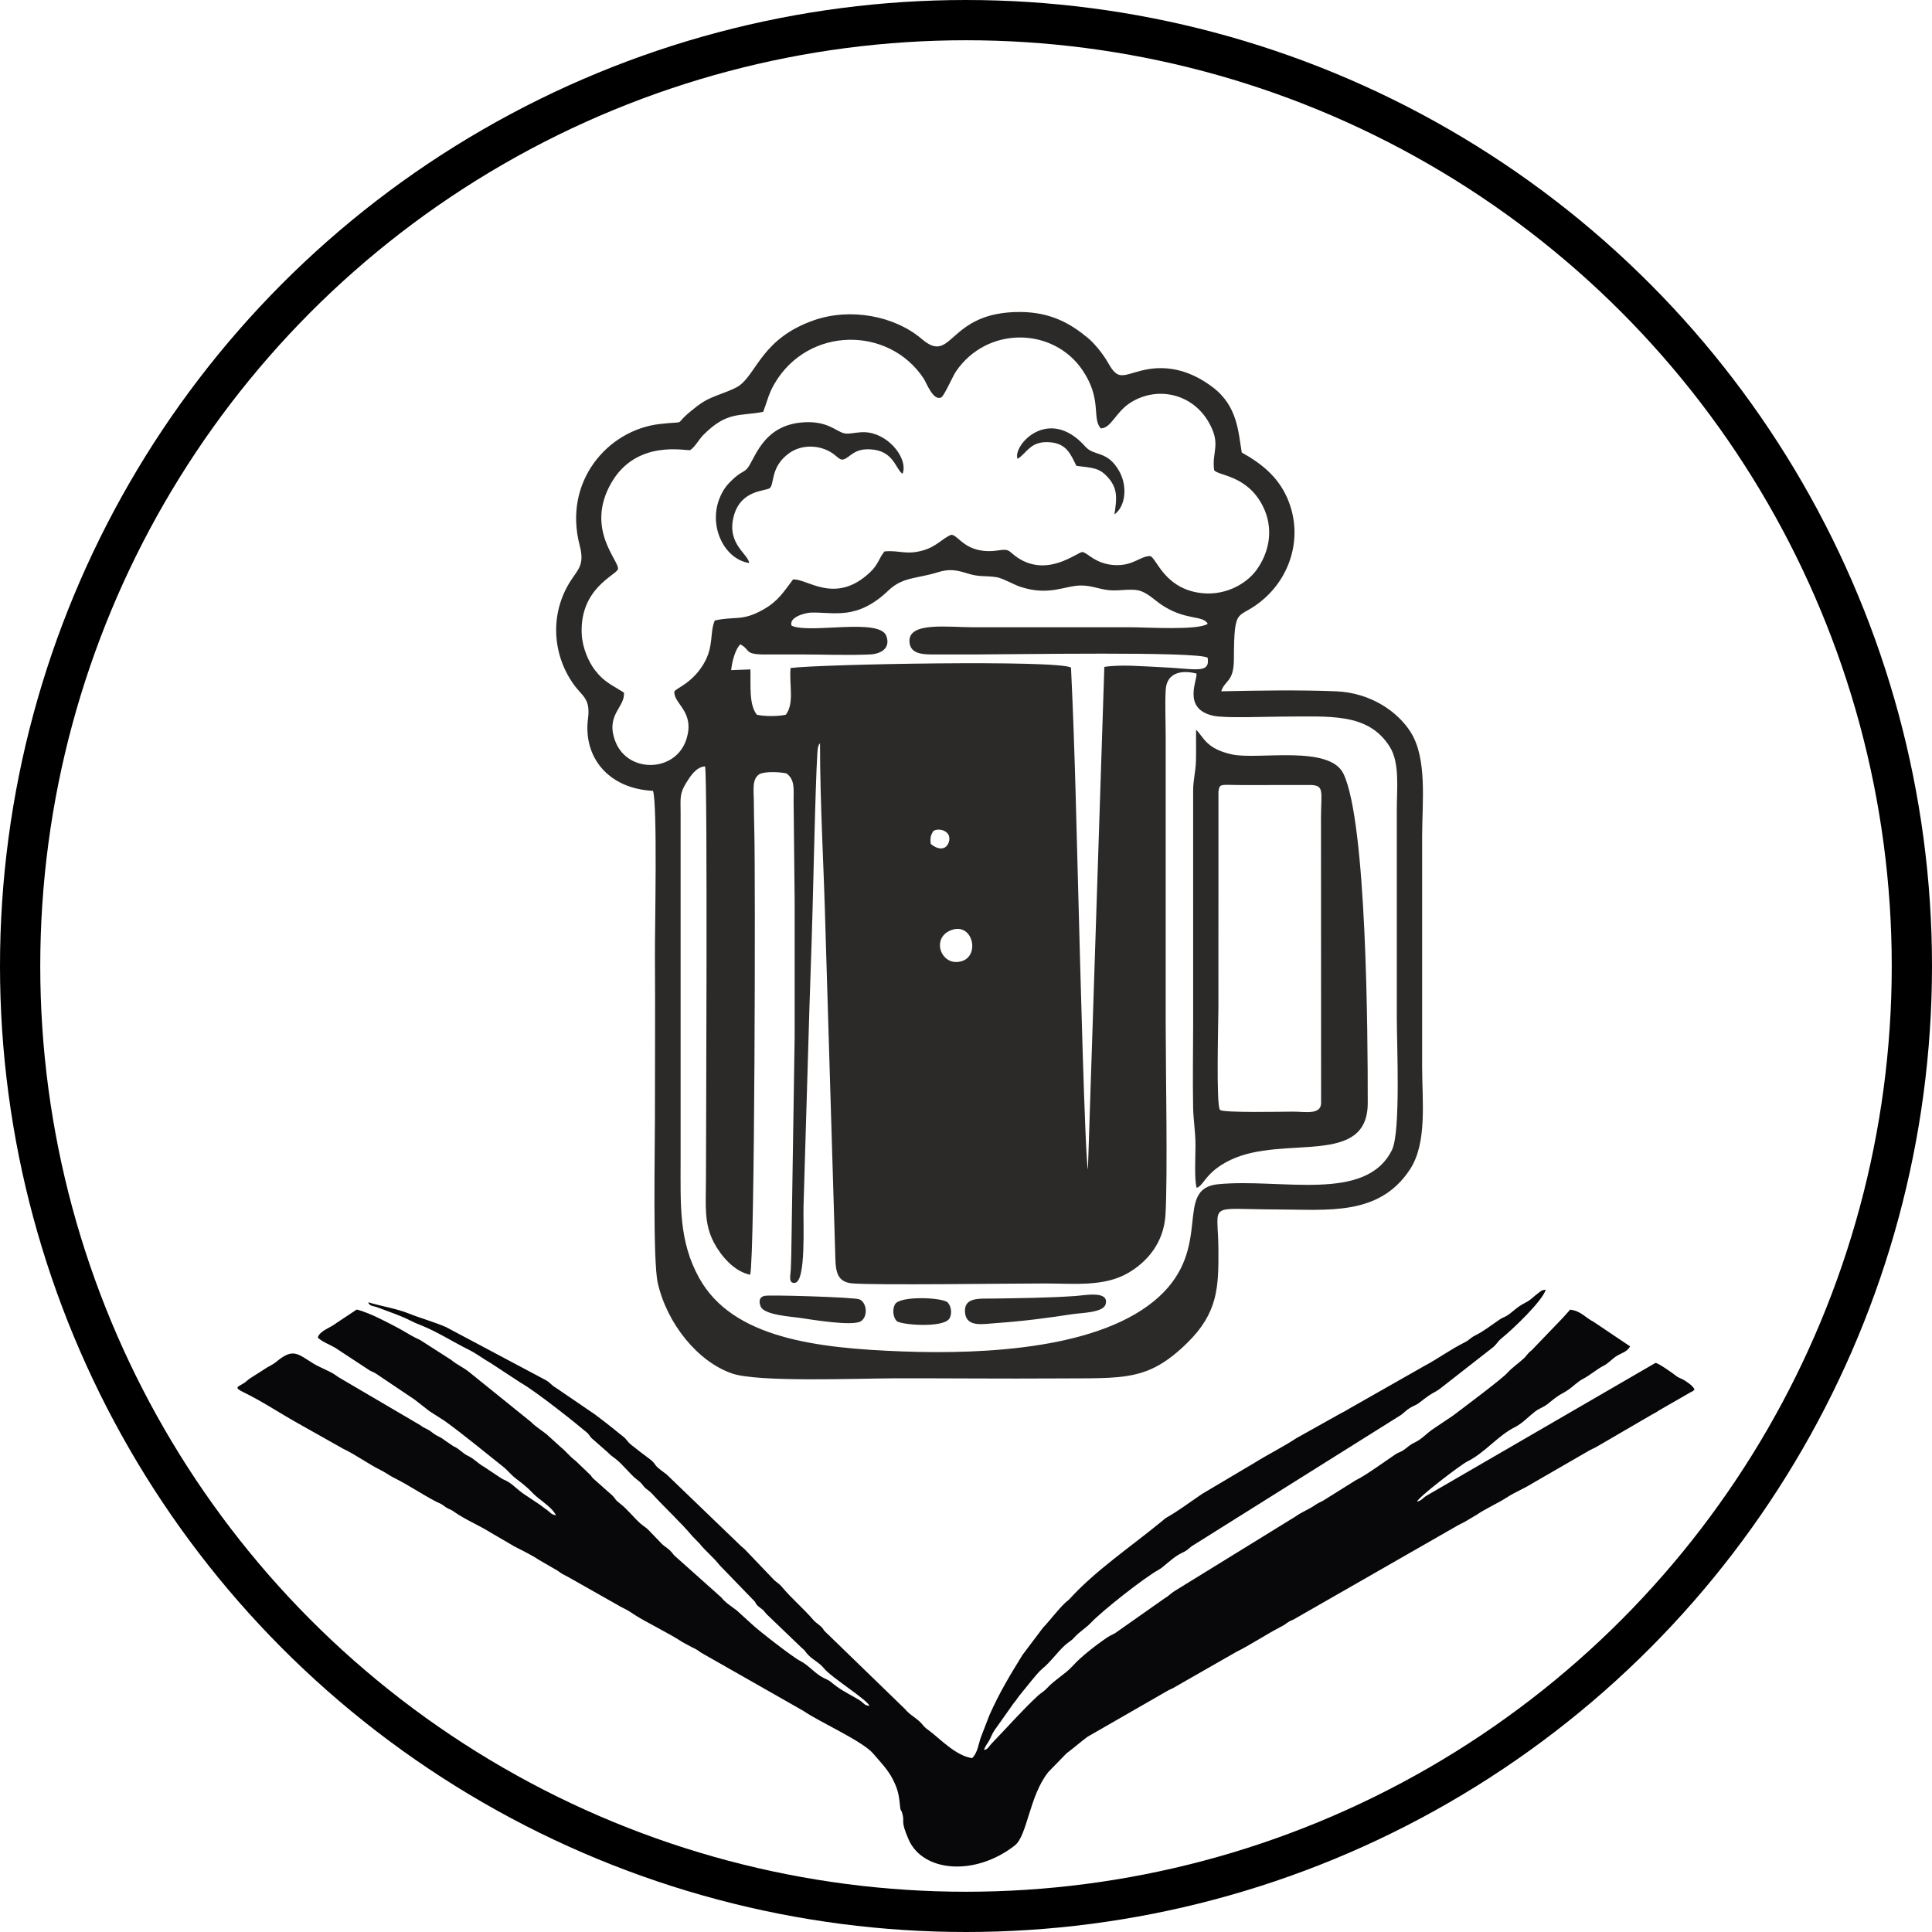
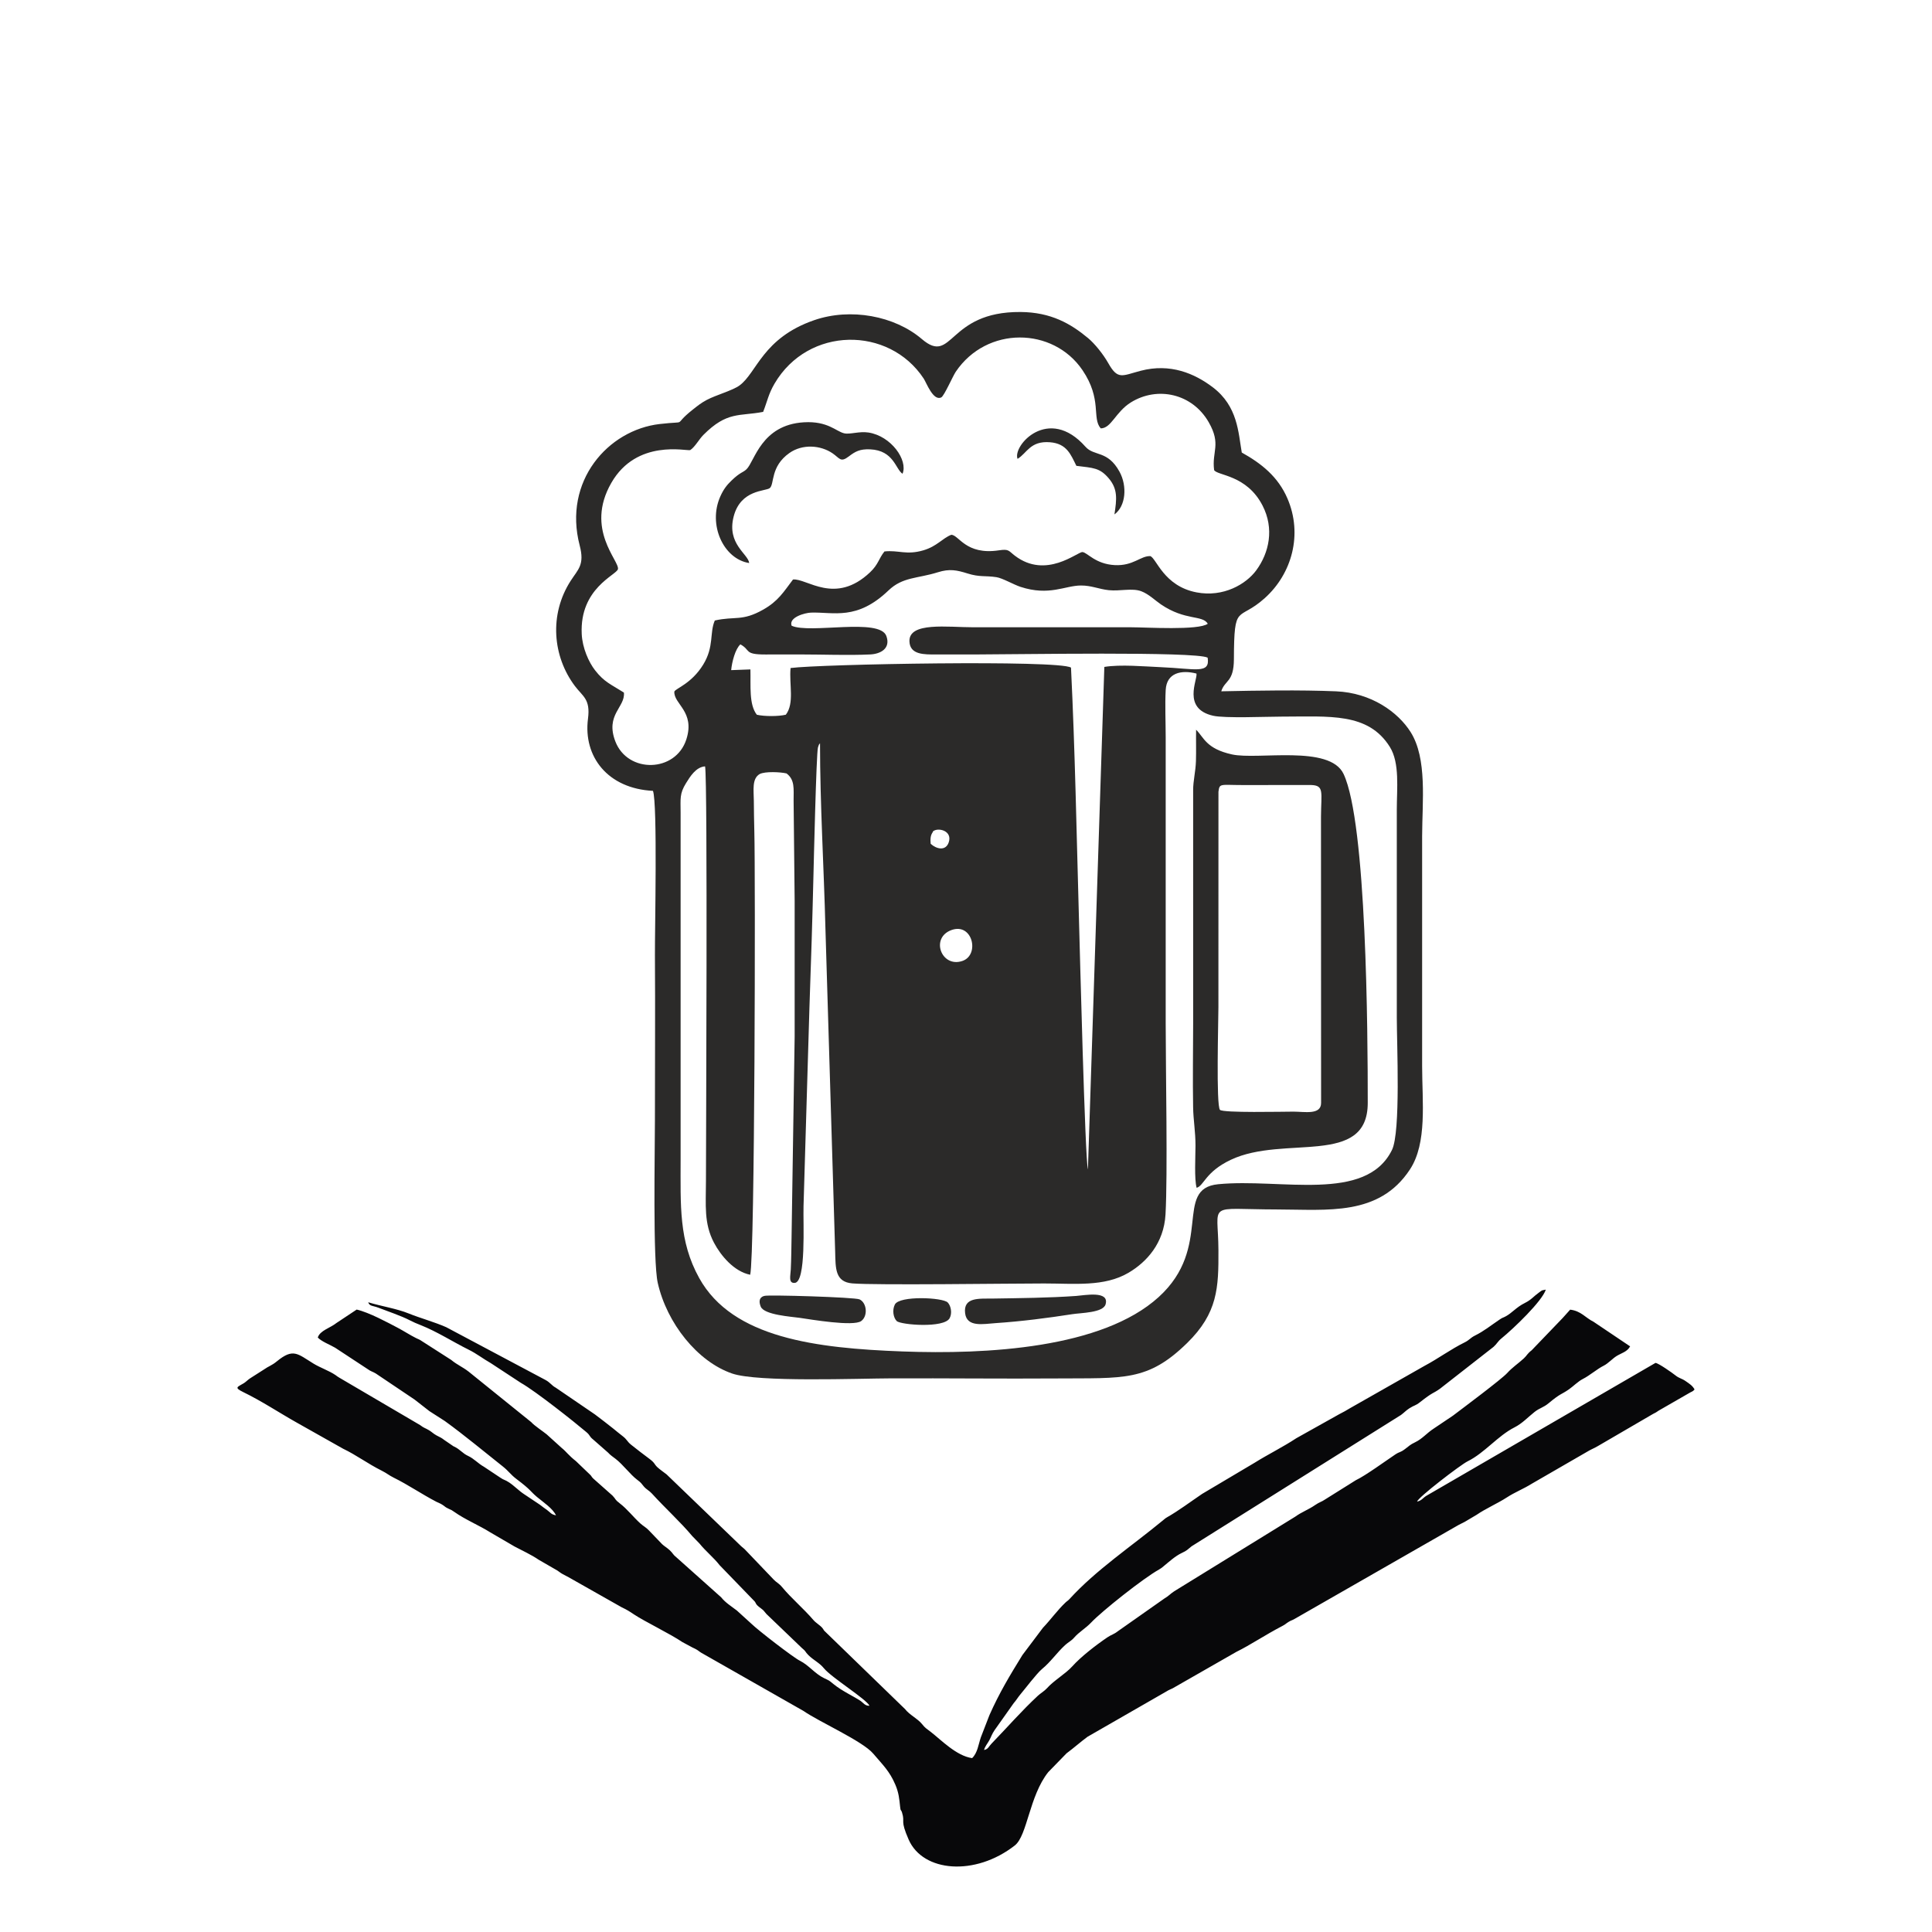
<svg xmlns="http://www.w3.org/2000/svg" xml:space="preserve" width="25.4mm" height="25.4mm" style="shape-rendering:geometricPrecision; text-rendering:geometricPrecision; image-rendering:optimizeQuality; fill-rule:evenodd; clip-rule:evenodd" viewBox="0 0 289.528 289.528">
  <defs>
    <style type="text/css">  .str0 {stroke:black;stroke-width:6.032;stroke-miterlimit:22.926} .fil1 {fill:none} .fil0 {fill:#2B2A29} .fil2 {fill:#08080A}  </style>
  </defs>
  <g id="Слой_x0020_1">
-     <path class="fil0" d="M114.562 194.202c-0.025,0.013 -1.142,0.152 -0.559,1.607 0.503,1.25 4.594,1.501 5.824,1.68 1.725,0.251 8.055,1.328 9.228,0.486 1.036,-0.744 0.858,-2.732 -0.241,-3.25 -0.707,-0.332 -13.828,-0.716 -14.253,-0.523zm27.752 3.338c0.4,-0.747 0.204,-1.832 -0.287,-2.349 -0.722,-0.76 -7.247,-1.067 -7.93,0.311 -0.426,0.862 -0.207,1.987 0.286,2.471 0.578,0.569 7.101,1.11 7.931,-0.433zm18.925 -3.328c-4.058,0.286 -8.428,0.326 -12.507,0.39 -1.961,0.03 -4.41,-0.252 -4.1,2.209 0.269,2.136 2.732,1.595 4.562,1.472 3.903,-0.261 7.778,-0.763 11.53,-1.346 1.282,-0.199 4.589,-0.204 4.956,-1.466 0.612,-2.106 -3.145,-1.35 -4.441,-1.258zm32.567 -27.623c-1.571,0 -10.528,0.211 -10.982,-0.268 -0.596,-0.628 -0.236,-13.287 -0.234,-15.401l0.006 -32.265c0.168,-1.315 0.252,-1.007 3.697,-1.007l10.169 -0.008c2.018,0.068 1.522,1.028 1.5,4.777l0.016 42.864c0,1.843 -2.456,1.307 -4.172,1.307zm-15.002 -48.148l0.001 34.91c-0.008,4.178 -0.079,8.436 -0.005,12.605 0.033,1.889 0.356,3.624 0.355,5.734 0,1.541 -0.199,5.019 0.172,6.316 1.113,-0.328 1.296,-2.383 5.116,-4.196 7.987,-3.789 20.522,1.122 20.526,-8.527 0.005,-10.559 -0.164,-41.959 -3.623,-49.298 -2.08,-4.417 -12.849,-2.072 -16.723,-2.927 -3.9,-0.862 -4.205,-2.56 -5.377,-3.701 -0.028,1.555 0.024,3.113 -0.022,4.668 -0.048,1.632 -0.421,2.925 -0.421,4.418zm-26.315 -49.678c1.415,-0.841 1.881,-2.721 4.854,-2.488 2.521,0.198 3.108,1.817 3.961,3.534 2.546,0.321 3.487,0.282 4.827,1.847 1.404,1.639 1.228,3.132 0.877,5.433 1.717,-1.237 1.939,-4.256 0.758,-6.404 -1.788,-3.25 -3.788,-2.258 -5.099,-3.737 -5.55,-6.265 -10.964,-0.146 -10.178,1.816zm-40.217 15.613c-0.148,-1.376 -3.376,-2.846 -2.334,-6.944 1.049,-4.123 4.838,-3.778 5.431,-4.295 0.704,-0.612 0.062,-3.222 2.924,-5.245 1.953,-1.379 4.664,-1.199 6.481,0.047 1.078,0.74 1.183,1.409 2.414,0.47 0.964,-0.736 1.653,-1.14 3.211,-1.071 3.555,0.156 3.812,3.007 4.856,3.66 0.837,-2.036 -1.701,-5.653 -5.104,-6.18 -1.397,-0.217 -2.778,0.321 -3.653,0.115 -1.225,-0.291 -2.445,-1.857 -6.023,-1.648 -6.402,0.372 -7.386,5.87 -8.6,7.033 -0.556,0.533 -0.92,0.41 -2.264,1.711 -0.714,0.691 -1.177,1.294 -1.647,2.328 -1.932,4.259 0.464,9.427 4.309,10.021zm30.304 55.003c3.177,-1.159 4.29,3.725 1.646,4.628 -3.128,1.07 -4.856,-3.456 -1.646,-4.628zm-2.758 -14.792c0.735,-0.635 2.958,-0.109 2.356,1.649 -0.467,1.362 -1.869,0.985 -2.704,0.214 -0.161,-1.442 0.348,-1.645 0.348,-1.864zm-34.154 -9.737c0.4,2.287 0.13,57.075 0.128,62.141 -0.001,3.584 -0.336,6.334 1.212,9.256 1.02,1.926 2.993,4.3 5.418,4.787 0.709,-2.866 0.791,-60.167 0.621,-66.408 -0.041,-1.543 -0.062,-3.097 -0.075,-4.634 -0.011,-1.54 -0.318,-3.308 0.883,-3.999 0.836,-0.415 3.087,-0.304 4.017,-0.088 1.272,0.962 1.056,2.307 1.06,4.081l0.157 15.024c-0.002,6.775 -0.001,13.552 0,20.327l-0.463 30.049c-0.032,1.638 -0.039,3.254 -0.117,4.857 -0.048,0.98 -0.38,2.073 0.582,2.015 1.752,-0.106 1.249,-8.966 1.328,-11.513l0.887 -29.819c0.237,-6.629 0.446,-13.259 0.604,-19.902 0.018,-0.747 0.424,-18.204 0.67,-18.999 0.163,-0.523 0.082,-0.332 0.31,-0.646 0.002,9.211 0.582,18.63 0.813,27.829l1.457 48.388c0.064,2.466 -0.026,4.517 2.573,4.734 3.524,0.294 23.42,0.011 28.738,0.01 4.538,0 9.016,0.533 12.645,-1.603 2.699,-1.589 5.303,-4.402 5.549,-8.746 0.337,-5.981 0.027,-21.587 0.027,-28.642l0 -42.864c-0.001,-2.262 -0.119,-4.867 0.001,-7.087 0.141,-2.584 2.337,-3.037 4.61,-2.46 0.199,0.907 -2.191,5.254 2.488,6.321 1.783,0.406 7.986,0.133 10.252,0.133 7.179,0 12.993,-0.657 16.24,4.54 1.508,2.413 1.043,6.251 1.043,9.379l0 31.153c0,4.04 0.6,17.173 -0.724,19.867 -3.91,7.952 -16.675,4.215 -26.046,5.136 -6.751,0.663 -0.646,9.396 -8.917,16.911 -8.477,7.703 -25.793,8.616 -38.364,8.15 -12.939,-0.481 -25.478,-1.987 -30.481,-10.983 -3.096,-5.567 -2.793,-10.923 -2.796,-17.87l0 -51.923c-0.006,-2.077 -0.168,-2.811 0.809,-4.386 0.606,-0.977 1.484,-2.428 2.861,-2.518zm12.966 -21.08c-0.467,-1.255 1.977,-1.937 2.916,-1.966 3.399,-0.106 6.857,1.221 11.597,-3.319 2.145,-2.054 4.317,-1.757 7.419,-2.731 1.727,-0.543 2.823,-0.321 4.433,0.185 1.824,0.576 2.638,0.295 4.334,0.556 0.91,0.14 2.556,1.107 3.602,1.451 4.308,1.41 6.661,-0.198 9.06,-0.204 1.588,-0.005 2.679,0.547 4.188,0.703 1.655,0.17 3.509,-0.357 4.866,0.164 1.115,0.426 2.065,1.374 2.918,1.955 3.674,2.504 6.225,1.554 7.034,2.909 -1.372,1.027 -9.253,0.529 -11.494,0.529l-23.641 0c-3.854,0.002 -9.68,-0.842 -9.575,2.117 0.073,2.024 2.217,1.966 4.05,1.958 1.988,-0.009 3.978,-0.001 5.966,-0.001 5.759,0 32.886,-0.483 34.673,0.48 0.402,2.515 -1.865,1.64 -7.032,1.424 -2.419,-0.101 -6.041,-0.437 -8.45,-0.036l-2.46 75.301c-0.431,-1.433 -1.223,-33.246 -1.345,-37.582 -0.352,-12.458 -0.582,-25.163 -1.191,-37.615 -1.807,-1.182 -37.667,-0.522 -42.026,0.062 -0.23,2.486 0.606,5.254 -0.706,6.994 -1.109,0.271 -3.237,0.269 -4.349,0.006 -1.206,-1.535 -0.895,-4.379 -0.962,-6.792l-2.885 0.109c0.119,-1.247 0.617,-3.176 1.382,-3.863 1.587,0.865 0.505,1.521 3.749,1.517 1.77,-0.002 3.539,-0.005 5.31,-0.005 3.357,0 7.085,0.154 10.396,-0.001 1.568,-0.074 3.1,-0.907 2.417,-2.769 -1.017,-2.763 -11.457,-0.277 -14.193,-1.535zm-4.268 -32.048c0.627,-1.572 0.781,-2.649 1.705,-4.227 5.051,-8.622 17.148,-8.656 22.353,-0.768 0.415,0.629 1.431,3.431 2.641,2.823 0.434,-0.218 1.727,-3.186 2.167,-3.838 4.646,-6.888 14.595,-6.723 18.988,-0.247 2.988,4.407 1.37,7.174 2.737,8.731 1.587,-0.001 2.219,-2.466 4.521,-3.894 3.983,-2.47 9.203,-1.327 11.664,2.976 1.915,3.347 0.439,4.357 0.808,7.168 0.487,0.85 4.876,0.687 7.258,5.319 1.775,3.45 1.002,7.062 -0.955,9.717 -1.499,2.035 -4.892,4.07 -8.948,3.289 -4.921,-0.948 -6.007,-5.135 -6.926,-5.434 -1.46,-0.04 -2.545,1.489 -5.307,1.35 -2.931,-0.148 -4.122,-1.905 -4.857,-1.954 -0.735,-0.049 -5.437,4.116 -10.123,0.544 -0.963,-0.733 -0.864,-1.037 -2.397,-0.805 -4.992,0.755 -6.009,-2.349 -7.144,-2.325 -1.339,0.53 -2.127,1.721 -4.169,2.322 -2.567,0.755 -3.716,-0.06 -5.833,0.17 -0.863,1.067 -0.897,1.924 -2.142,3.107 -5.255,4.992 -9.519,0.873 -11.564,1.098 -1.413,1.86 -2.201,3.233 -4.48,4.52 -3.147,1.777 -4.197,0.946 -7.238,1.622 -0.812,1.848 -0.073,3.895 -1.744,6.618 -1.75,2.849 -4.097,3.542 -4.322,4.033 -0.111,1.879 3.136,2.989 1.803,7.155 -1.6,5.002 -8.785,5.145 -10.642,0.32 -1.545,-4.018 1.515,-5.131 1.281,-7.325 -1.917,-1.221 -2.94,-1.557 -4.324,-3.341 -0.936,-1.206 -1.901,-3.336 -1.998,-5.451 -0.316,-6.848 5.202,-8.815 5.426,-9.697 0.303,-1.193 -4.99,-5.966 -0.991,-12.932 3.813,-6.64 11.302,-4.735 11.827,-4.917 0.715,-0.467 1.301,-1.599 1.974,-2.276 3.57,-3.586 5.397,-2.76 8.949,-3.45zm71.728 6.094c-0.521,-2.993 -0.587,-6.929 -4.345,-9.781 -2.723,-2.067 -6.371,-3.633 -10.807,-2.47 -2.766,0.725 -3.412,1.41 -4.836,-1.116 -0.788,-1.395 -2.06,-2.963 -3.056,-3.79 -2.578,-2.143 -5.543,-3.872 -10.113,-3.904 -11.013,-0.079 -10.092,8.062 -14.791,4.052 -4.07,-3.474 -10.67,-4.711 -16.127,-2.827 -7.739,2.674 -8.586,7.882 -11.196,9.786 -1.036,0.756 -3.513,1.426 -4.909,2.168 -0.875,0.466 -1.372,0.882 -2.084,1.443 -3.292,2.595 -0.366,1.635 -4.976,2.168 -7.721,0.895 -14.501,8.55 -11.978,18.2 0.761,2.91 -0.235,3.556 -1.353,5.296 -3.253,5.058 -2.703,11.325 0.631,15.762 1.191,1.584 2.349,1.95 1.965,4.899 -0.74,5.69 2.972,10.478 9.737,10.814 0.7,1.922 0.27,20.97 0.294,24.669 0.056,8.244 -0.002,16.501 -0.002,24.747 0.001,4.599 -0.325,21.01 0.426,24.328 1.369,6.044 5.949,11.795 11.151,13.577 3.88,1.329 18.804,0.737 23.987,0.72 8.244,-0.026 16.503,0.074 24.745,0.015 9.962,-0.07 13.536,0.466 19.429,-5.29 4.626,-4.518 4.735,-8.334 4.71,-13.908 -0.032,-7.402 -1.973,-6.143 8.783,-6.126 7.554,0.011 15.288,1.049 19.914,-5.992 2.617,-3.984 1.831,-10.162 1.828,-15.5l0 -34.467c0.013,-5.16 0.793,-11.603 -1.728,-15.59 -1.879,-2.972 -5.881,-5.879 -11.167,-6.099 -5.393,-0.226 -11.771,-0.117 -17.206,-0.002 0.535,-1.714 1.882,-1.323 1.894,-4.814 0.032,-8.605 0.594,-5.533 4.619,-9.143 4.084,-3.664 5.722,-9.572 3.401,-14.948 -1.404,-3.253 -3.877,-5.226 -6.842,-6.877z" />
-     <circle id="Oval" class="fil1 str0" cx="144.764" cy="144.764" r="141.748" />
+     <path class="fil0" d="M114.562 194.202c-0.025,0.013 -1.142,0.152 -0.559,1.607 0.503,1.25 4.594,1.501 5.824,1.68 1.725,0.251 8.055,1.328 9.228,0.486 1.036,-0.744 0.858,-2.732 -0.241,-3.25 -0.707,-0.332 -13.828,-0.716 -14.253,-0.523zm27.752 3.338c0.4,-0.747 0.204,-1.832 -0.287,-2.349 -0.722,-0.76 -7.247,-1.067 -7.93,0.311 -0.426,0.862 -0.207,1.987 0.286,2.471 0.578,0.569 7.101,1.11 7.931,-0.433zm18.925 -3.328c-4.058,0.286 -8.428,0.326 -12.507,0.39 -1.961,0.03 -4.41,-0.252 -4.1,2.209 0.269,2.136 2.732,1.595 4.562,1.472 3.903,-0.261 7.778,-0.763 11.53,-1.346 1.282,-0.199 4.589,-0.204 4.956,-1.466 0.612,-2.106 -3.145,-1.35 -4.441,-1.258zm32.567 -27.623c-1.571,0 -10.528,0.211 -10.982,-0.268 -0.596,-0.628 -0.236,-13.287 -0.234,-15.401l0.006 -32.265c0.168,-1.315 0.252,-1.007 3.697,-1.007l10.169 -0.008c2.018,0.068 1.522,1.028 1.5,4.777l0.016 42.864c0,1.843 -2.456,1.307 -4.172,1.307zm-15.002 -48.148l0.001 34.91c-0.008,4.178 -0.079,8.436 -0.005,12.605 0.033,1.889 0.356,3.624 0.355,5.734 0,1.541 -0.199,5.019 0.172,6.316 1.113,-0.328 1.296,-2.383 5.116,-4.196 7.987,-3.789 20.522,1.122 20.526,-8.527 0.005,-10.559 -0.164,-41.959 -3.623,-49.298 -2.08,-4.417 -12.849,-2.072 -16.723,-2.927 -3.9,-0.862 -4.205,-2.56 -5.377,-3.701 -0.028,1.555 0.024,3.113 -0.022,4.668 -0.048,1.632 -0.421,2.925 -0.421,4.418zm-26.315 -49.678c1.415,-0.841 1.881,-2.721 4.854,-2.488 2.521,0.198 3.108,1.817 3.961,3.534 2.546,0.321 3.487,0.282 4.827,1.847 1.404,1.639 1.228,3.132 0.877,5.433 1.717,-1.237 1.939,-4.256 0.758,-6.404 -1.788,-3.25 -3.788,-2.258 -5.099,-3.737 -5.55,-6.265 -10.964,-0.146 -10.178,1.816zm-40.217 15.613c-0.148,-1.376 -3.376,-2.846 -2.334,-6.944 1.049,-4.123 4.838,-3.778 5.431,-4.295 0.704,-0.612 0.062,-3.222 2.924,-5.245 1.953,-1.379 4.664,-1.199 6.481,0.047 1.078,0.74 1.183,1.409 2.414,0.47 0.964,-0.736 1.653,-1.14 3.211,-1.071 3.555,0.156 3.812,3.007 4.856,3.66 0.837,-2.036 -1.701,-5.653 -5.104,-6.18 -1.397,-0.217 -2.778,0.321 -3.653,0.115 -1.225,-0.291 -2.445,-1.857 -6.023,-1.648 -6.402,0.372 -7.386,5.87 -8.6,7.033 -0.556,0.533 -0.92,0.41 -2.264,1.711 -0.714,0.691 -1.177,1.294 -1.647,2.328 -1.932,4.259 0.464,9.427 4.309,10.021m30.304 55.003c3.177,-1.159 4.29,3.725 1.646,4.628 -3.128,1.07 -4.856,-3.456 -1.646,-4.628zm-2.758 -14.792c0.735,-0.635 2.958,-0.109 2.356,1.649 -0.467,1.362 -1.869,0.985 -2.704,0.214 -0.161,-1.442 0.348,-1.645 0.348,-1.864zm-34.154 -9.737c0.4,2.287 0.13,57.075 0.128,62.141 -0.001,3.584 -0.336,6.334 1.212,9.256 1.02,1.926 2.993,4.3 5.418,4.787 0.709,-2.866 0.791,-60.167 0.621,-66.408 -0.041,-1.543 -0.062,-3.097 -0.075,-4.634 -0.011,-1.54 -0.318,-3.308 0.883,-3.999 0.836,-0.415 3.087,-0.304 4.017,-0.088 1.272,0.962 1.056,2.307 1.06,4.081l0.157 15.024c-0.002,6.775 -0.001,13.552 0,20.327l-0.463 30.049c-0.032,1.638 -0.039,3.254 -0.117,4.857 -0.048,0.98 -0.38,2.073 0.582,2.015 1.752,-0.106 1.249,-8.966 1.328,-11.513l0.887 -29.819c0.237,-6.629 0.446,-13.259 0.604,-19.902 0.018,-0.747 0.424,-18.204 0.67,-18.999 0.163,-0.523 0.082,-0.332 0.31,-0.646 0.002,9.211 0.582,18.63 0.813,27.829l1.457 48.388c0.064,2.466 -0.026,4.517 2.573,4.734 3.524,0.294 23.42,0.011 28.738,0.01 4.538,0 9.016,0.533 12.645,-1.603 2.699,-1.589 5.303,-4.402 5.549,-8.746 0.337,-5.981 0.027,-21.587 0.027,-28.642l0 -42.864c-0.001,-2.262 -0.119,-4.867 0.001,-7.087 0.141,-2.584 2.337,-3.037 4.61,-2.46 0.199,0.907 -2.191,5.254 2.488,6.321 1.783,0.406 7.986,0.133 10.252,0.133 7.179,0 12.993,-0.657 16.24,4.54 1.508,2.413 1.043,6.251 1.043,9.379l0 31.153c0,4.04 0.6,17.173 -0.724,19.867 -3.91,7.952 -16.675,4.215 -26.046,5.136 -6.751,0.663 -0.646,9.396 -8.917,16.911 -8.477,7.703 -25.793,8.616 -38.364,8.15 -12.939,-0.481 -25.478,-1.987 -30.481,-10.983 -3.096,-5.567 -2.793,-10.923 -2.796,-17.87l0 -51.923c-0.006,-2.077 -0.168,-2.811 0.809,-4.386 0.606,-0.977 1.484,-2.428 2.861,-2.518zm12.966 -21.08c-0.467,-1.255 1.977,-1.937 2.916,-1.966 3.399,-0.106 6.857,1.221 11.597,-3.319 2.145,-2.054 4.317,-1.757 7.419,-2.731 1.727,-0.543 2.823,-0.321 4.433,0.185 1.824,0.576 2.638,0.295 4.334,0.556 0.91,0.14 2.556,1.107 3.602,1.451 4.308,1.41 6.661,-0.198 9.06,-0.204 1.588,-0.005 2.679,0.547 4.188,0.703 1.655,0.17 3.509,-0.357 4.866,0.164 1.115,0.426 2.065,1.374 2.918,1.955 3.674,2.504 6.225,1.554 7.034,2.909 -1.372,1.027 -9.253,0.529 -11.494,0.529l-23.641 0c-3.854,0.002 -9.68,-0.842 -9.575,2.117 0.073,2.024 2.217,1.966 4.05,1.958 1.988,-0.009 3.978,-0.001 5.966,-0.001 5.759,0 32.886,-0.483 34.673,0.48 0.402,2.515 -1.865,1.64 -7.032,1.424 -2.419,-0.101 -6.041,-0.437 -8.45,-0.036l-2.46 75.301c-0.431,-1.433 -1.223,-33.246 -1.345,-37.582 -0.352,-12.458 -0.582,-25.163 -1.191,-37.615 -1.807,-1.182 -37.667,-0.522 -42.026,0.062 -0.23,2.486 0.606,5.254 -0.706,6.994 -1.109,0.271 -3.237,0.269 -4.349,0.006 -1.206,-1.535 -0.895,-4.379 -0.962,-6.792l-2.885 0.109c0.119,-1.247 0.617,-3.176 1.382,-3.863 1.587,0.865 0.505,1.521 3.749,1.517 1.77,-0.002 3.539,-0.005 5.31,-0.005 3.357,0 7.085,0.154 10.396,-0.001 1.568,-0.074 3.1,-0.907 2.417,-2.769 -1.017,-2.763 -11.457,-0.277 -14.193,-1.535zm-4.268 -32.048c0.627,-1.572 0.781,-2.649 1.705,-4.227 5.051,-8.622 17.148,-8.656 22.353,-0.768 0.415,0.629 1.431,3.431 2.641,2.823 0.434,-0.218 1.727,-3.186 2.167,-3.838 4.646,-6.888 14.595,-6.723 18.988,-0.247 2.988,4.407 1.37,7.174 2.737,8.731 1.587,-0.001 2.219,-2.466 4.521,-3.894 3.983,-2.47 9.203,-1.327 11.664,2.976 1.915,3.347 0.439,4.357 0.808,7.168 0.487,0.85 4.876,0.687 7.258,5.319 1.775,3.45 1.002,7.062 -0.955,9.717 -1.499,2.035 -4.892,4.07 -8.948,3.289 -4.921,-0.948 -6.007,-5.135 -6.926,-5.434 -1.46,-0.04 -2.545,1.489 -5.307,1.35 -2.931,-0.148 -4.122,-1.905 -4.857,-1.954 -0.735,-0.049 -5.437,4.116 -10.123,0.544 -0.963,-0.733 -0.864,-1.037 -2.397,-0.805 -4.992,0.755 -6.009,-2.349 -7.144,-2.325 -1.339,0.53 -2.127,1.721 -4.169,2.322 -2.567,0.755 -3.716,-0.06 -5.833,0.17 -0.863,1.067 -0.897,1.924 -2.142,3.107 -5.255,4.992 -9.519,0.873 -11.564,1.098 -1.413,1.86 -2.201,3.233 -4.48,4.52 -3.147,1.777 -4.197,0.946 -7.238,1.622 -0.812,1.848 -0.073,3.895 -1.744,6.618 -1.75,2.849 -4.097,3.542 -4.322,4.033 -0.111,1.879 3.136,2.989 1.803,7.155 -1.6,5.002 -8.785,5.145 -10.642,0.32 -1.545,-4.018 1.515,-5.131 1.281,-7.325 -1.917,-1.221 -2.94,-1.557 -4.324,-3.341 -0.936,-1.206 -1.901,-3.336 -1.998,-5.451 -0.316,-6.848 5.202,-8.815 5.426,-9.697 0.303,-1.193 -4.99,-5.966 -0.991,-12.932 3.813,-6.64 11.302,-4.735 11.827,-4.917 0.715,-0.467 1.301,-1.599 1.974,-2.276 3.57,-3.586 5.397,-2.76 8.949,-3.45zm71.728 6.094c-0.521,-2.993 -0.587,-6.929 -4.345,-9.781 -2.723,-2.067 -6.371,-3.633 -10.807,-2.47 -2.766,0.725 -3.412,1.41 -4.836,-1.116 -0.788,-1.395 -2.06,-2.963 -3.056,-3.79 -2.578,-2.143 -5.543,-3.872 -10.113,-3.904 -11.013,-0.079 -10.092,8.062 -14.791,4.052 -4.07,-3.474 -10.67,-4.711 -16.127,-2.827 -7.739,2.674 -8.586,7.882 -11.196,9.786 -1.036,0.756 -3.513,1.426 -4.909,2.168 -0.875,0.466 -1.372,0.882 -2.084,1.443 -3.292,2.595 -0.366,1.635 -4.976,2.168 -7.721,0.895 -14.501,8.55 -11.978,18.2 0.761,2.91 -0.235,3.556 -1.353,5.296 -3.253,5.058 -2.703,11.325 0.631,15.762 1.191,1.584 2.349,1.95 1.965,4.899 -0.74,5.69 2.972,10.478 9.737,10.814 0.7,1.922 0.27,20.97 0.294,24.669 0.056,8.244 -0.002,16.501 -0.002,24.747 0.001,4.599 -0.325,21.01 0.426,24.328 1.369,6.044 5.949,11.795 11.151,13.577 3.88,1.329 18.804,0.737 23.987,0.72 8.244,-0.026 16.503,0.074 24.745,0.015 9.962,-0.07 13.536,0.466 19.429,-5.29 4.626,-4.518 4.735,-8.334 4.71,-13.908 -0.032,-7.402 -1.973,-6.143 8.783,-6.126 7.554,0.011 15.288,1.049 19.914,-5.992 2.617,-3.984 1.831,-10.162 1.828,-15.5l0 -34.467c0.013,-5.16 0.793,-11.603 -1.728,-15.59 -1.879,-2.972 -5.881,-5.879 -11.167,-6.099 -5.393,-0.226 -11.771,-0.117 -17.206,-0.002 0.535,-1.714 1.882,-1.323 1.894,-4.814 0.032,-8.605 0.594,-5.533 4.619,-9.143 4.084,-3.664 5.722,-9.572 3.401,-14.948 -1.404,-3.253 -3.877,-5.226 -6.842,-6.877z" />
    <path class="fil2" d="M147.476 262.248c0.104,-0.5 0.51,-0.951 0.776,-1.441 0.296,-0.544 0.368,-0.894 0.793,-1.524l2.855 -4.033c0.44,-0.502 0.621,-0.87 1.038,-1.361 0.677,-0.798 2.439,-3.129 3.214,-3.768 1.323,-1.09 2.2,-2.426 3.461,-3.587 0.448,-0.414 0.951,-0.65 1.33,-1.091 0.769,-0.894 1.733,-1.399 2.584,-2.3 1.557,-1.652 7.763,-6.601 10.173,-7.941 0.309,-0.172 0.427,-0.283 0.666,-0.478 0.784,-0.642 1.75,-1.534 2.731,-1.994 0.824,-0.385 0.815,-0.475 1.476,-1.005l31.383 -19.681c0.484,-0.357 0.735,-0.665 1.258,-1 0.752,-0.483 0.877,-0.353 1.589,-0.915 2,-1.575 1.893,-1.241 2.961,-1.992l8.05 -6.292c0.515,-0.457 0.646,-0.826 1.157,-1.242 1.879,-1.531 6.128,-5.601 6.683,-7.34 -0.739,0.155 -0.438,0.014 -1.076,0.473 -0.781,0.564 -1.102,1.048 -2.062,1.525 -1.336,0.667 -1.886,1.481 -2.904,2.023 -0.465,0.248 -0.359,0.111 -0.893,0.47 -1.337,0.898 -2.276,1.692 -3.706,2.405 -0.657,0.327 -0.823,0.663 -1.488,0.992 -2.165,1.07 -3.944,2.417 -6.054,3.538l-11.168 6.346c-0.404,0.263 -1.14,0.659 -1.603,0.893l-6.431 3.599c-2.034,1.342 -4.215,2.402 -6.277,3.693l-7.837 4.65c-1.826,1.236 -3.523,2.52 -5.248,3.501 -0.277,0.156 -0.425,0.3 -0.655,0.489 -4.764,3.929 -9.962,7.375 -13.977,11.769 -0.256,0.28 -0.349,0.283 -0.594,0.516 -1.252,1.193 -2.2,2.545 -3.399,3.806l-3.066 4.073c-1.88,3.051 -3.445,5.632 -4.947,9.018l-1.286 3.325c-0.357,1.048 -0.488,2.321 -1.302,3.104 -2.355,-0.326 -4.661,-2.746 -6.204,-3.935 -0.685,-0.528 -0.79,-0.535 -1.288,-1.151 -0.716,-0.885 -1.851,-1.35 -2.569,-2.271l-11.828 -11.471c-0.519,-0.473 -0.248,-0.317 -0.584,-0.71 -0.321,-0.378 -0.947,-0.733 -1.291,-1.135 -1.531,-1.785 -3.283,-3.233 -4.702,-4.942 -0.508,-0.613 -0.866,-0.708 -1.278,-1.15l-4.259 -4.457c-0.219,-0.243 -0.355,-0.291 -0.584,-0.513l-11.204 -10.788c-0.335,-0.26 -1.084,-0.792 -1.378,-1.074 -0.504,-0.484 -0.348,-0.62 -1.163,-1.234 -0.916,-0.692 -1.924,-1.44 -2.78,-2.14 -0.654,-0.535 -0.559,-0.75 -1.291,-1.307 -0.6,-0.457 -0.865,-0.698 -1.355,-1.091 -0.976,-0.783 -1.629,-1.27 -2.77,-2.14l-5.874 -4.009c-0.602,-0.315 -0.806,-0.755 -1.513,-1.142l-14.897 -7.92c-1.773,-0.783 -3.894,-1.356 -5.617,-2.054 -1.839,-0.744 -4.129,-1.086 -6.072,-1.68 0.193,0.614 0.719,0.504 1.48,0.798 1.469,0.57 3.439,1.22 4.761,1.908 0.543,0.283 0.992,0.47 1.621,0.719 2.476,0.978 4.8,2.494 7.183,3.676 1.241,0.614 2.118,1.337 3.328,2.022l4.49 2.944c2.267,1.28 8.171,5.977 9.83,7.389 0.66,0.562 0.331,0.561 1.061,1.15l2.201 1.933c0.313,0.36 0.733,0.631 1.126,0.934 1.087,0.836 2.197,2.35 3.214,3.115 0.661,0.495 0.601,0.532 1.013,1.019 0.381,0.449 0.798,0.609 1.198,1.049 1.931,2.126 4.39,4.377 6.045,6.371l1.099 1.132c0.937,1.164 2.102,2.073 3.026,3.257l5.062 5.232c0.499,0.459 0.158,0.484 0.889,1.048 0.728,0.562 0.464,0.323 1.042,1.01l5.325 5.109c0.66,0.527 0.437,0.53 0.972,1.062 0.798,0.793 1.633,1.12 2.338,1.985 1.125,1.382 6.391,4.642 6.812,5.602 -0.675,0.034 -0.911,-0.442 -1.372,-0.752 -0.908,-0.611 -2.766,-1.469 -4.013,-2.493 -0.745,-0.612 -0.574,-0.484 -1.405,-0.886 -1.421,-0.687 -2.276,-1.94 -3.652,-2.624 -0.972,-0.483 -6.246,-4.548 -7.276,-5.558l-2.159 -1.964c-0.853,-0.651 -1.717,-1.179 -2.349,-1.977l-6.622 -5.913c-0.681,-0.543 -0.54,-0.634 -1.081,-1.138 -0.401,-0.374 -0.846,-0.622 -1.147,-0.914l-1.997 -2.079c-0.359,-0.394 -0.838,-0.641 -1.253,-1.016 -1.069,-0.964 -1.969,-2.166 -3.111,-3.033 -0.764,-0.579 -0.523,-0.581 -1.075,-1.15l-2.876 -2.55c-0.335,-0.347 -0.15,-0.199 -0.409,-0.512l-2.187 -2.096c-1.15,-0.905 -1.453,-1.434 -2.13,-1.974l-2.258 -2.043c-0.562,-0.459 -1.855,-1.304 -2.319,-1.835l-9.379 -7.566c-0.965,-0.744 -1.706,-1.004 -2.618,-1.759l-4.645 -2.976c-0.328,-0.181 -0.082,-0.036 -0.392,-0.187l-0.269 -0.129c-0.823,-0.41 -1.877,-1.089 -2.714,-1.526 -1.49,-0.781 -4.271,-2.292 -6.136,-2.724l-3.02 2.005c-0.938,0.758 -2.499,1.135 -2.809,2.191 0.627,0.633 1.766,1.035 2.601,1.525l4.834 3.177c0.545,0.397 0.751,0.377 1.252,0.679l5.809 3.905c0.907,0.712 1.415,1.118 2.225,1.735l2.321 1.491c2.884,2.081 5.989,4.675 8.682,6.802 0.893,0.706 1.15,1.205 2.038,1.876 2.312,1.745 2.021,1.808 3.102,2.711 0.955,0.798 2.342,1.702 2.833,2.741 -0.763,-0.153 -0.798,-0.4 -1.318,-0.781 -0.483,-0.355 -0.674,-0.476 -1.089,-0.807l-2.391 -1.596c-0.76,-0.495 -1.425,-1.212 -2.228,-1.747 -0.673,-0.449 -0.733,-0.304 -1.37,-0.751l-2.399 -1.596c-0.915,-0.51 -1.466,-1.206 -2.394,-1.635 -0.813,-0.375 -1.199,-0.976 -2.04,-1.377 -0.04,-0.019 -0.096,-0.041 -0.136,-0.06l-1.347 -0.92c-0.573,-0.437 -0.527,-0.343 -1.192,-0.707 -0.498,-0.274 -0.719,-0.536 -1.146,-0.787 -0.63,-0.37 -0.679,-0.279 -1.327,-0.768l-12.095 -7.098c-0.272,-0.148 -0.315,-0.215 -0.573,-0.391 -0.953,-0.649 -2.298,-1.105 -3.307,-1.725 -2.402,-1.476 -3.028,-2.344 -5.485,-0.328 -0.789,0.647 -1.168,0.678 -1.987,1.255l-1.997 1.273c-0.347,0.22 -0.626,0.532 -0.943,0.731 -0.921,0.576 -1.563,0.639 -0.127,1.336 2.805,1.36 5.398,3.099 8.081,4.605l6.903 3.889c1.948,0.927 3.746,2.275 5.757,3.275 0.764,0.38 1.147,0.727 1.803,1.051 2.217,1.094 4.24,2.493 6.412,3.623 0.349,0.182 0.536,0.215 0.897,0.445 0.513,0.324 0.296,0.293 0.947,0.604 0.532,0.254 0.417,0.165 0.854,0.475 1.628,1.156 3.706,2.002 5.4,3.071l3.635 2.118c1.163,0.619 2.47,1.205 3.615,1.983l2.805 1.621c0.261,0.169 0.433,0.339 0.788,0.528 0.377,0.202 0.495,0.254 0.888,0.471l7.984 4.52c0.724,0.334 1.101,0.574 1.825,1.059 1.518,1.017 5.473,2.933 7.225,4.13l1.518 0.817c0.194,0.098 0.239,0.107 0.397,0.189 0.491,0.253 0.533,0.36 0.906,0.589l15.327 8.723c2.37,1.648 8.864,4.516 10.457,6.397 1.442,1.703 2.444,2.608 3.317,4.655 0.514,1.206 0.593,2.116 0.716,3.299 0.079,0.766 0.116,0.334 0.294,0.902 0.481,1.539 -0.339,1.001 0.984,4.025 2.141,4.899 9.972,5.531 15.909,0.887 1.882,-1.473 2.163,-7.399 5.01,-10.987l2.743 -2.819c1.138,-0.845 2.146,-1.75 3.161,-2.491l11.84 -6.802c0.365,-0.233 0.491,-0.244 0.908,-0.454l9.544 -5.459c2.075,-1.019 4.294,-2.529 6.903,-3.887 0.455,-0.236 0.546,-0.374 0.912,-0.598 0.455,-0.278 0.451,-0.191 0.908,-0.453l24.57 -14.075c0.418,-0.234 0.611,-0.291 0.906,-0.458l1.808 -1.071c1.336,-0.922 3.197,-1.735 4.512,-2.593 1.214,-0.792 2.512,-1.288 3.74,-2.057l8.636 -4.989c0.315,-0.152 0.087,-0.048 0.391,-0.201 0.336,-0.168 0.617,-0.284 0.894,-0.462l8.252 -4.807c0.519,-0.263 0.41,-0.203 0.844,-0.497l4.502 -2.591c0.5,-0.313 0.598,-0.23 0.885,-0.589 -0.321,-0.584 -0.772,-0.848 -1.31,-1.229 -0.651,-0.459 -0.939,-0.382 -1.596,-0.908 -0.401,-0.323 -2.507,-1.811 -2.949,-1.839l-34.294 19.891c-0.589,0.342 -0.709,0.734 -1.426,0.891 0.063,-0.572 6.505,-5.511 7.553,-6.027 2.564,-1.263 4.524,-3.824 7.046,-5.098 1.156,-0.584 2.007,-1.522 2.986,-2.298 0.781,-0.619 1.321,-0.65 2.124,-1.319 1.843,-1.537 1.866,-1.256 3.051,-2.085 0.631,-0.441 1.36,-1.185 2.064,-1.541 1.058,-0.536 2.134,-1.498 3.148,-2.003 0.671,-0.335 1.325,-1.084 1.946,-1.457 0.728,-0.438 1.568,-0.622 1.999,-1.431l-5.468 -3.678c-1.254,-0.621 -1.884,-1.633 -3.517,-1.824 -0.298,0.339 -0.668,0.733 -1.13,1.26l-4.634 4.823c-0.71,0.553 -0.687,0.767 -1.185,1.227 -0.83,0.764 -1.694,1.317 -2.488,2.191 -0.853,0.937 -6.607,5.232 -8.135,6.389l-2.845 1.912c-1.127,0.73 -1.693,1.532 -2.847,2.088 -0.732,0.352 -0.804,0.488 -1.478,0.994 -0.773,0.58 -0.767,0.355 -1.482,0.83 -1.395,0.93 -4.467,3.175 -5.895,3.844l-4.582 2.869c-0.573,0.397 -0.838,0.384 -1.482,0.831 -1.051,0.728 -2.064,1.068 -3.025,1.77l-18.126 11.172c-0.565,0.364 -0.893,0.76 -1.416,1.045l-7.024 4.939c-0.621,0.488 -0.987,0.523 -1.578,0.923 -1.745,1.185 -3.963,2.902 -5.255,4.342 -1.005,1.122 -2.778,2.125 -3.825,3.309 -0.335,0.378 -0.971,0.761 -1.328,1.093 -2.447,2.271 -4.598,4.754 -6.94,7.169 -0.466,0.481 -0.49,0.822 -1.125,0.969z" />
  </g>
</svg>